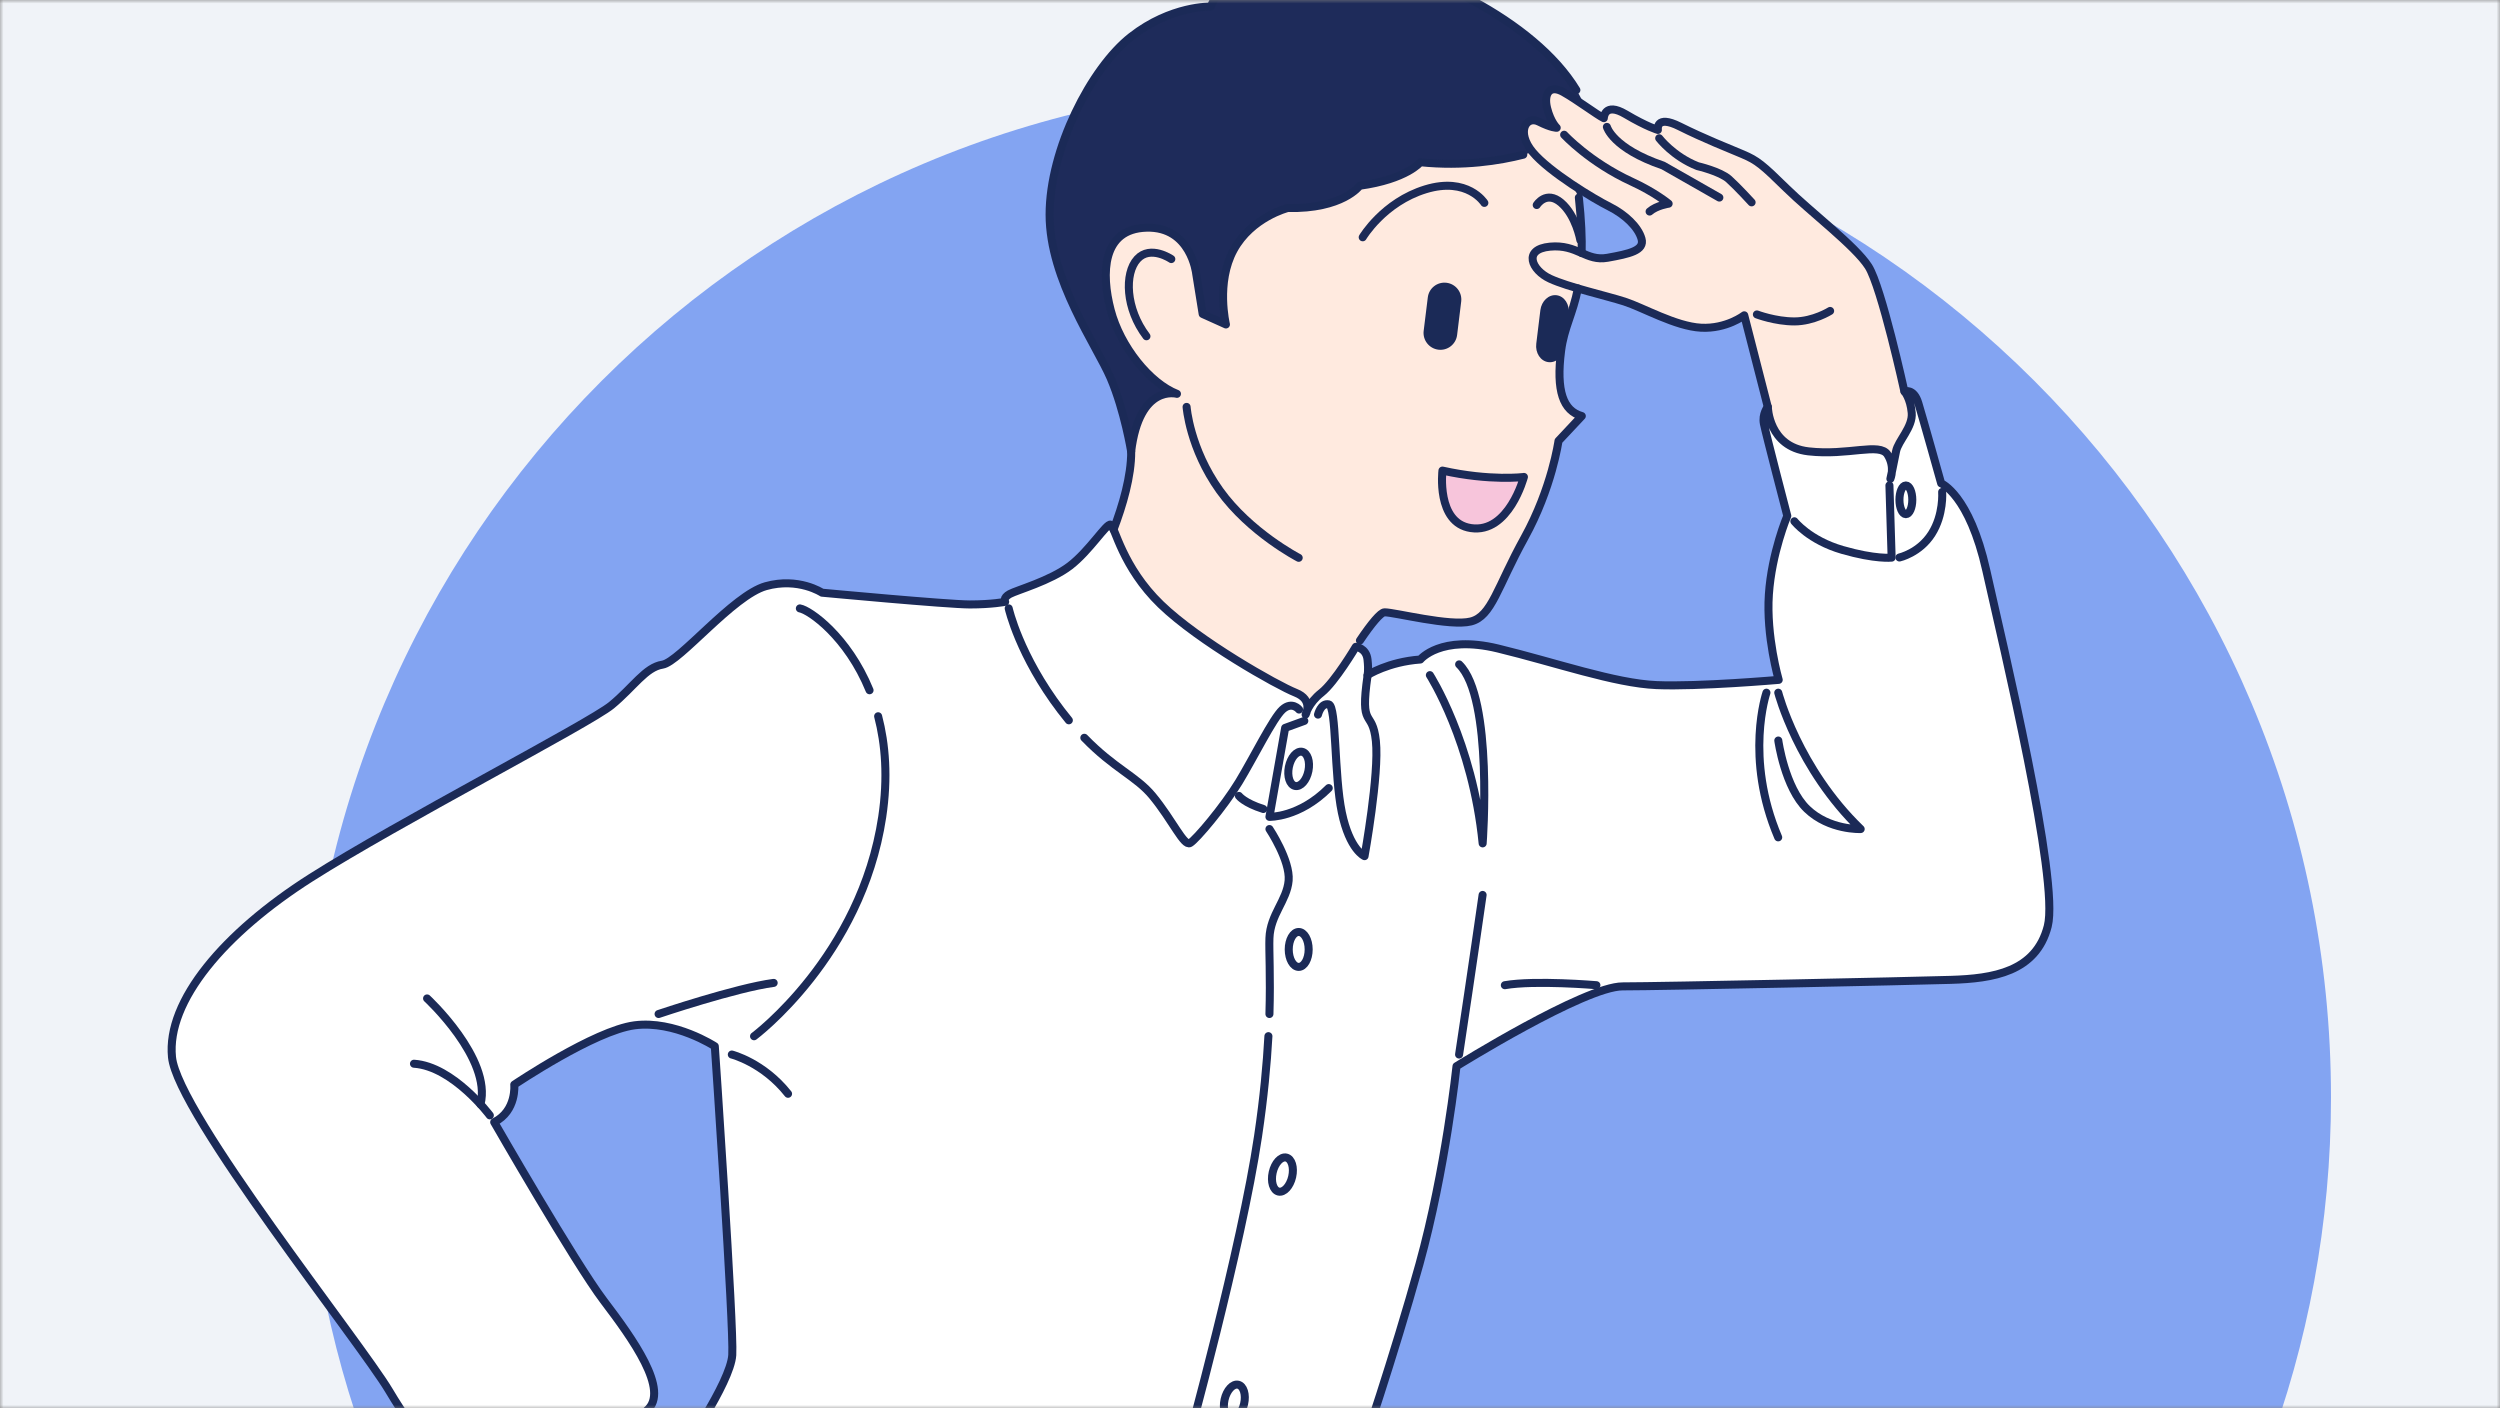
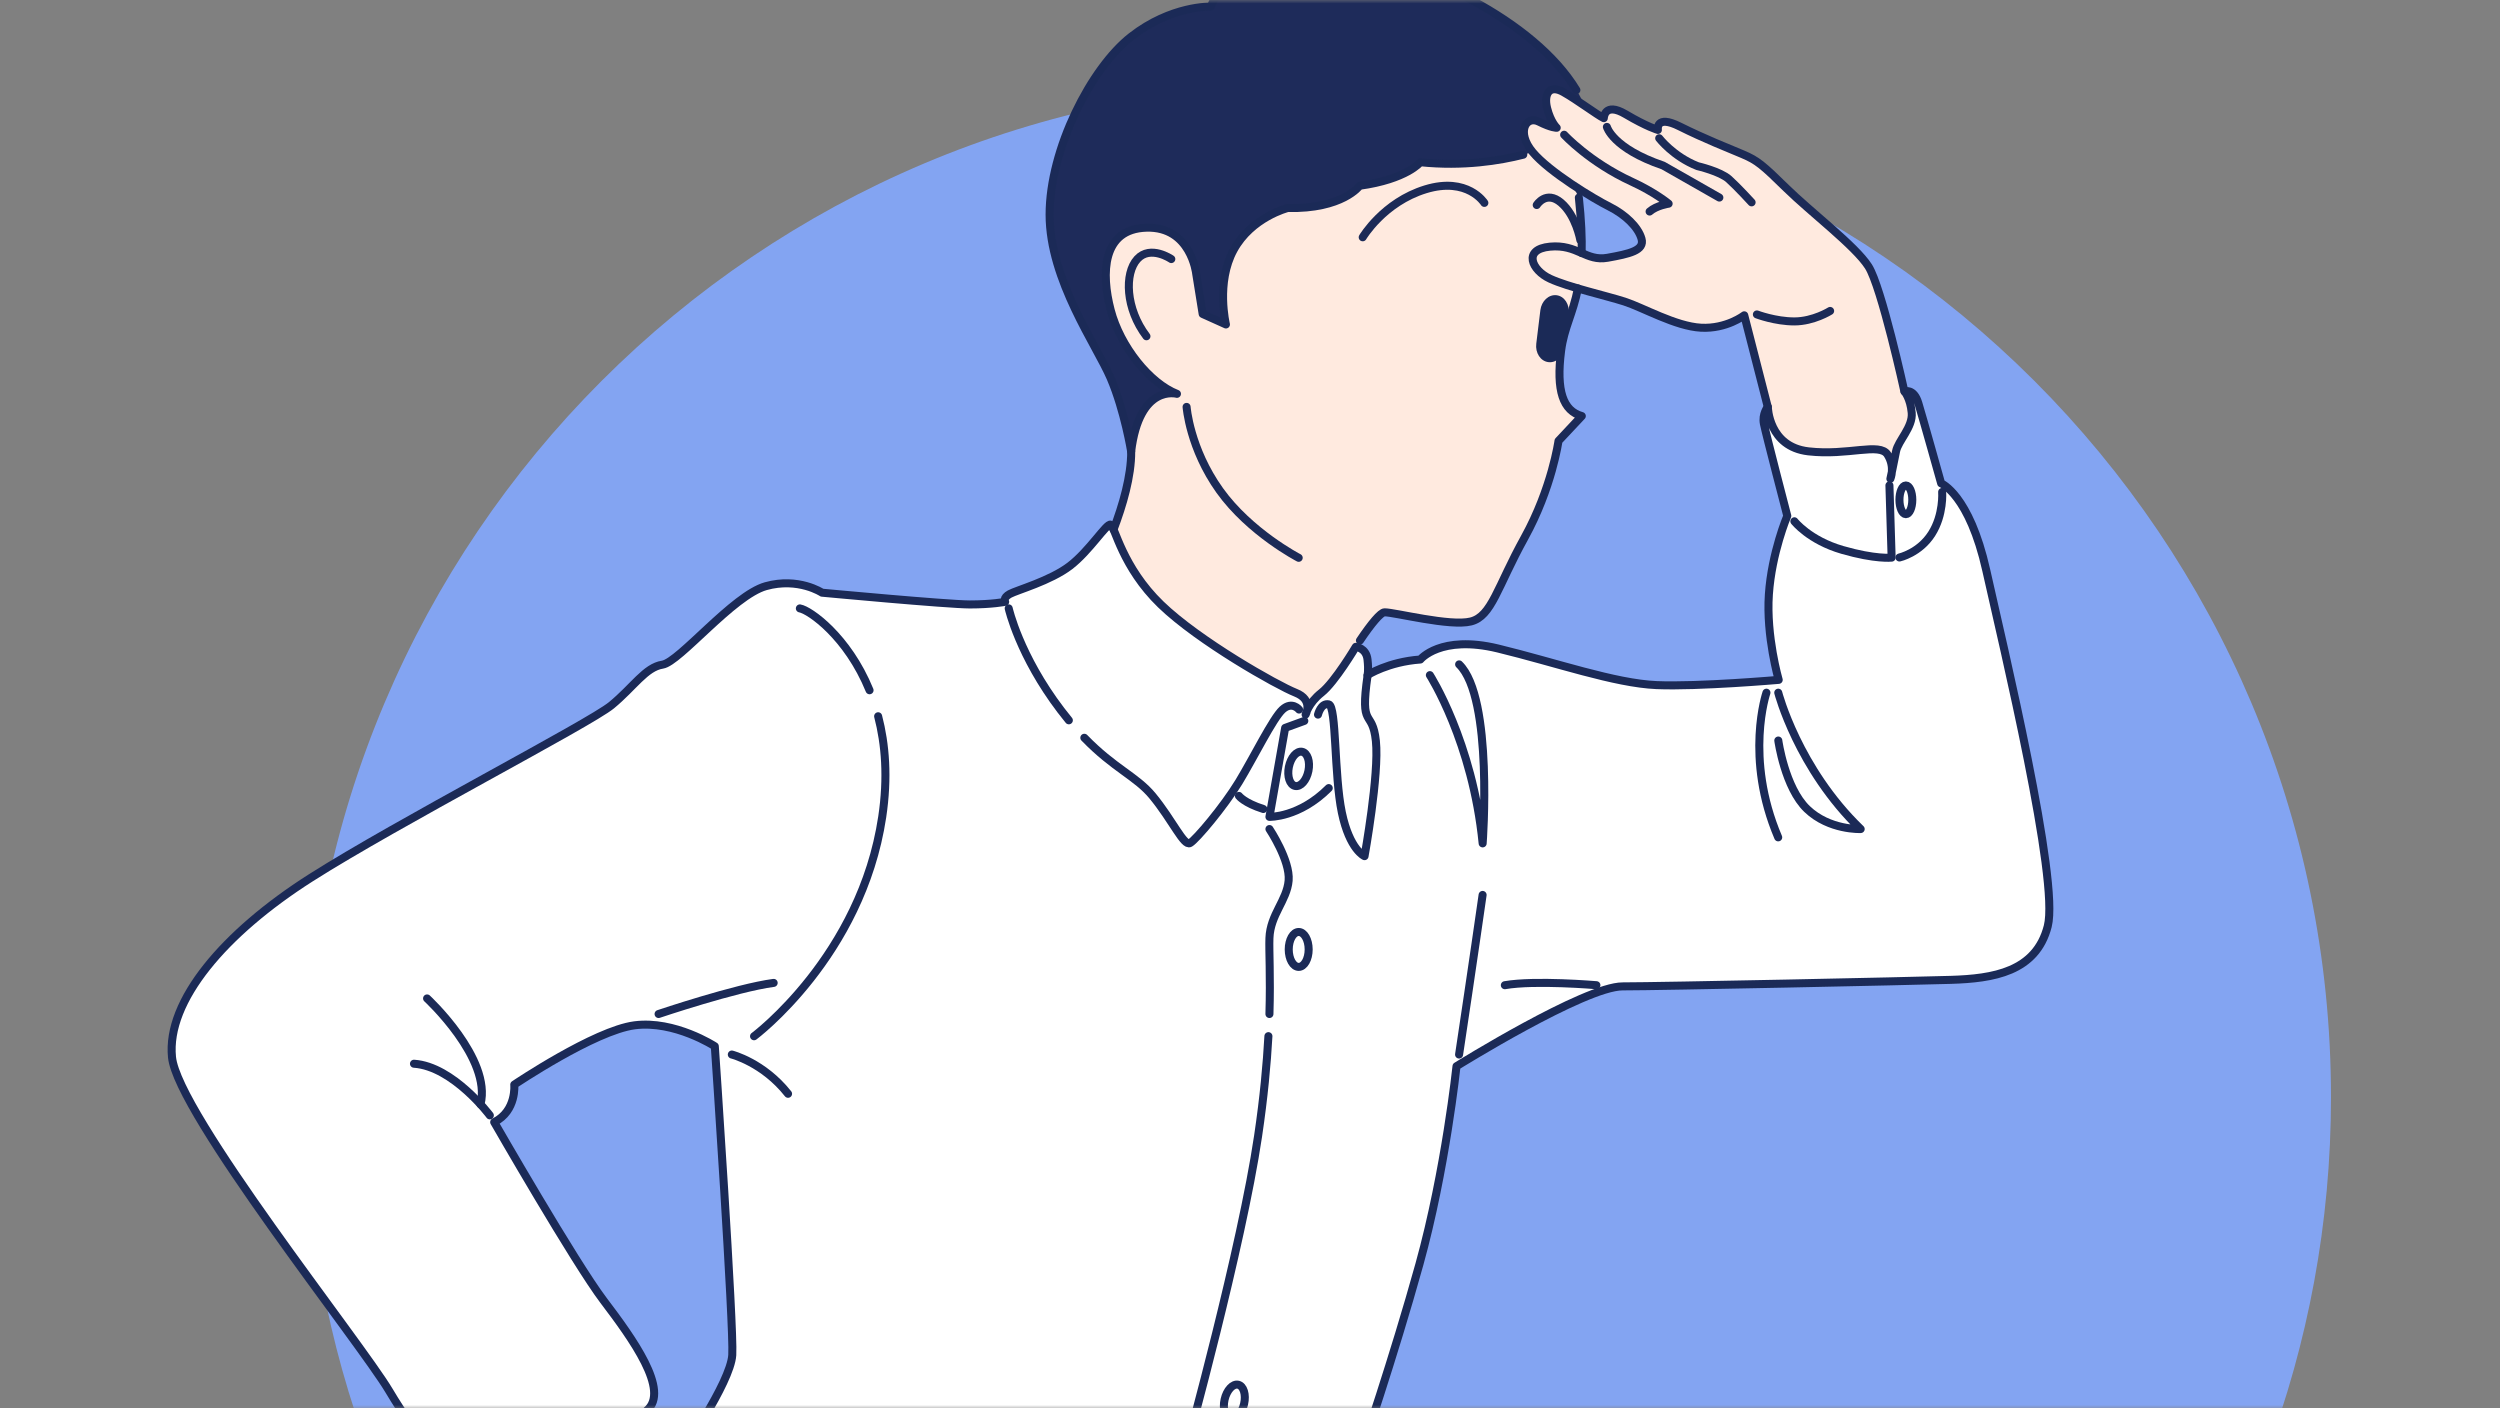
<svg xmlns="http://www.w3.org/2000/svg" width="355" height="200" viewBox="0 0 355 200" fill="none">
  <rect x="0" y="0" width="355" height="200" fill="#808080" stroke="none" />
  <mask id="mask0_696_1569" style="mask-type:alpha" maskUnits="userSpaceOnUse" x="0" y="0" width="355" height="200">
    <rect x="2" y="2" width="351" height="196" fill="white" stroke="#4577FF" stroke-width="4" />
  </mask>
  <g mask="url(#mask0_696_1569)">
-     <rect width="355" height="200" fill="#F0F3F8" />
    <path d="M321.743 206.628C327.706 190.823 331.001 173.706 331.001 155.813C331.001 76.351 266.597 11.931 187.156 11.931C107.715 11.931 43.305 76.351 43.305 155.813C43.305 173.706 46.593 190.816 52.562 206.628H321.743Z" fill="#83A4F2" />
    <path d="M160.629 64.096C160.57 56.853 153.759 43.658 154.47 36.232C155.181 28.799 194.559 3.532 200.685 5.392C206.817 7.252 222.638 13.751 224.197 28.055C225.763 42.359 222.416 44.036 221.672 49.792C220.929 55.554 221.972 58.34 224.608 59.084L221.3 62.615C221.3 62.615 220.374 69.303 216.473 76.364C212.572 83.425 211.828 87.51 208.859 88.254C205.891 88.998 198.089 86.955 196.601 86.955C195.114 86.955 187.742 98.845 185.393 105.906L155.364 81.382C155.364 81.382 160.687 71.353 160.629 64.103V64.096Z" fill="#FFEADF" />
    <path d="M171.929 0.928C171.929 0.928 175.531 -8.612 191.083 -6.256C206.636 -3.901 233.971 10.958 224.199 28.055L220.428 20.623C220.428 20.623 212.534 24.153 201.685 23.037C201.685 23.037 199.754 25.451 193.067 26.378C193.067 26.378 190.653 29.719 182.85 29.537C182.85 29.537 177.709 30.835 175.172 35.481C172.634 40.128 174.076 46.072 174.076 46.072L170.775 44.584L169.848 38.829C169.848 38.829 169.105 32.14 162.789 32.33C156.474 32.512 156.35 38.829 157.714 44.036C159.071 49.237 163.285 54.438 167.121 55.926C167.121 55.926 161.798 54.438 160.617 64.103C160.617 64.103 159.691 58.34 157.707 53.701C155.724 49.055 149.037 39.769 149.037 30.476C149.037 21.184 154.922 9.666 160.617 5.209C166.312 0.752 171.916 0.935 171.916 0.935L171.929 0.928Z" fill="#1E2B5A" />
    <path d="M251.024 57.779L247.683 44.774C247.683 44.774 245.178 46.725 241.551 46.536C237.93 46.346 233.285 43.658 230.682 42.823C228.079 41.987 222.697 40.78 220.094 39.573C217.491 38.366 216.193 35.397 220.094 35.025C223.995 34.653 225.202 37.158 228.268 36.604C231.335 36.049 233.566 35.579 233.096 33.909C232.633 32.238 230.774 30.47 228.549 29.354C226.318 28.238 220.003 24.434 217.635 21.595C215.266 18.763 216.695 16.361 218.515 17.275C220.335 18.189 221.053 18.143 221.053 18.143C221.053 18.143 220.185 17.34 219.69 15.357C219.194 13.373 219.996 11.95 221.979 13.066C223.963 14.182 226.748 16.29 227.74 16.779C227.74 16.779 227.805 14.423 230.839 16.218C233.872 18.012 235.419 18.45 235.419 18.45C235.419 18.45 235.047 16.218 238.511 17.954C241.982 19.689 245.446 21.053 247.488 21.915C249.53 22.783 250.273 23.402 253.679 26.744C257.084 30.091 263.458 34.92 265.317 37.831C267.177 40.741 270.426 55.587 270.426 55.587L271.822 57.401L269.897 71.026L253.679 65.205L251.076 60.559L251.011 57.773L251.024 57.779Z" fill="#FFEADF" />
    <path d="M164.843 85.833C170.245 91.053 181.375 97.331 183.978 98.362C186.581 99.393 185.4 101.468 185.4 101.468C185.4 101.468 185.772 99.85 187.657 98.362C189.549 96.874 192.53 91.85 192.53 91.85C192.53 91.85 194.005 91.993 194.194 93.65C194.377 95.308 194.194 95.863 194.194 95.863C194.194 95.863 197.123 93.977 201.696 93.65C201.696 93.65 204.534 90.107 212.709 92.084C220.883 94.068 229.299 97.037 235.242 97.285C241.185 97.533 252.583 96.541 252.583 96.541C252.583 96.541 250.782 90.349 251.186 84.404C251.591 78.459 253.802 73.258 253.802 73.258C253.802 73.258 250.756 61.584 250.482 60.187C250.201 58.791 251.036 57.773 251.036 57.773C251.036 57.773 251.128 63.437 256.797 64.09C262.46 64.742 266.922 62.791 268.038 64.553C269.153 66.315 269.244 67.711 269.244 67.711C269.244 67.711 268.964 65.578 269.244 64.09C269.525 62.602 271.658 60.651 271.469 58.608C271.286 56.566 270.451 55.587 270.451 55.587C270.451 55.587 271.75 55.078 272.402 57.212C273.054 59.352 275.651 68.638 275.651 68.638C275.651 68.638 279.643 70.217 282.057 80.991C284.471 91.765 292.456 125.019 290.786 131.525C289.116 138.031 282.984 138.958 277.04 139.14C271.097 139.323 235.803 140.067 230.421 140.067C225.039 140.067 206.831 151.402 206.831 151.402C206.831 151.402 205.278 166.143 201.566 179.514C197.854 192.892 193.15 206.608 193.15 206.608H96.551C96.551 206.608 103.734 196.357 103.982 192.396C104.23 188.435 101.503 148.55 101.503 148.55C101.503 148.55 95.808 144.837 90.112 145.575C84.417 146.319 73.026 153.999 73.026 153.999C73.026 153.999 73.398 157.712 70.175 159.324C70.175 159.324 81.631 179.266 85.715 184.656C89.799 190.046 95.188 197.473 91.847 200.266L94.816 206.608H62.125C62.125 206.608 59.339 204.351 55.255 197.473C51.171 190.601 25.213 158.084 24.423 150.097C23.634 142.11 31.854 132.445 44.106 124.647C56.364 116.842 83.667 102.721 86.831 100.124C89.988 97.52 91.658 94.734 94.072 94.362C96.486 93.99 104.099 84.515 108.744 83.216C113.389 81.918 116.73 84.143 116.73 84.143C116.73 84.143 134.559 85.813 137.717 85.813C140.874 85.813 142.734 85.441 142.734 85.441C142.734 85.441 142.362 84.887 143.386 84.326C144.41 83.771 149.147 82.466 151.932 80.332C154.718 78.198 157.145 74.25 157.719 74.478C158.293 74.707 159.356 80.514 164.837 85.813L164.843 85.833Z" fill="white" />
    <path d="M216.304 21.967C212.951 22.822 207.784 23.664 201.691 23.037C201.691 23.037 199.759 25.452 193.073 26.378C193.073 26.378 190.659 29.72 182.856 29.537C182.856 29.537 177.715 30.835 175.178 35.482C172.64 40.128 174.082 46.073 174.082 46.073L170.78 44.585L169.854 38.829C169.854 38.829 169.11 32.141 162.795 32.33C156.48 32.513 156.356 38.829 157.72 44.037C159.077 49.238 163.291 54.438 167.127 55.926C167.127 55.926 161.804 54.438 160.623 64.103C160.623 64.103 159.696 58.341 157.713 53.701C155.73 49.055 149.043 39.769 149.043 30.477C149.043 21.184 154.927 9.666 160.623 5.209C166.318 0.753 171.922 0.935 171.922 0.935C171.922 0.935 175.523 -8.605 191.076 -6.249C201.691 -4.644 217.798 2.795 223.846 12.786" stroke="#1B2A57" stroke-width="1.14" stroke-linecap="round" stroke-linejoin="round" />
    <path d="M158.125 75.183C159.41 71.816 160.656 67.626 160.63 64.096" stroke="#1B2A57" stroke-width="1.14" stroke-linecap="round" stroke-linejoin="round" />
    <path d="M224.067 40.956C223.343 44.598 222.097 46.542 221.679 49.786C220.936 55.548 221.979 58.334 224.615 59.078L221.307 62.608C221.307 62.608 220.381 69.297 216.48 76.358C212.579 83.418 211.835 87.504 208.866 88.248C205.898 88.991 198.096 86.949 196.608 86.949C196.06 86.949 194.716 88.561 193.111 90.956" stroke="#1B2A57" stroke-width="1.14" stroke-linecap="round" stroke-linejoin="round" />
    <path d="M224.197 28.056C224.543 31.247 224.647 33.805 224.595 35.925" stroke="#1B2A57" stroke-width="1.14" stroke-linecap="round" stroke-linejoin="round" />
    <path d="M62.125 206.628C62.125 206.628 59.339 204.37 55.255 197.492C51.171 190.621 25.213 158.104 24.423 150.116C23.634 142.129 31.854 132.465 44.106 124.667C56.364 116.862 83.667 102.741 86.831 100.143C89.988 97.54 91.658 94.753 94.072 94.381C96.486 94.009 104.099 84.534 108.744 83.236C113.389 81.937 116.73 84.162 116.73 84.162C116.73 84.162 134.559 85.833 137.717 85.833C140.874 85.833 142.734 85.461 142.734 85.461C142.734 85.461 142.362 84.906 143.386 84.345C144.41 83.79 149.147 82.485 151.932 80.351C154.718 78.218 157.145 74.269 157.719 74.498C158.293 74.726 159.356 80.534 164.837 85.833C170.238 91.053 181.368 97.331 183.971 98.362C186.574 99.393 185.393 101.468 185.393 101.468C185.393 101.468 185.765 99.85 187.65 98.362C189.542 96.874 192.524 91.85 192.524 91.85C192.524 91.85 193.998 91.993 194.187 93.65C194.37 95.308 194.187 95.863 194.187 95.863C194.187 95.863 197.117 93.977 201.69 93.65C201.69 93.65 204.528 90.107 212.702 92.084C220.877 94.068 229.292 97.037 235.236 97.285C241.179 97.533 252.576 96.541 252.576 96.541C252.576 96.541 250.775 90.349 251.18 84.404C251.584 78.459 253.796 73.258 253.796 73.258C253.796 73.258 250.749 61.584 250.475 60.187C250.195 58.791 251.03 57.773 251.03 57.773C251.03 57.773 251.121 63.437 256.79 64.09C262.453 64.742 266.915 62.791 268.031 64.553C269.147 66.315 268.435 67.992 268.435 67.992C268.435 67.992 268.957 65.578 269.238 64.09C269.518 62.602 271.652 60.651 271.463 58.608C271.28 56.566 270.445 55.587 270.445 55.587C270.445 55.587 271.743 55.078 272.395 57.212C273.048 59.352 275.644 68.638 275.644 68.638C275.644 68.638 279.637 70.217 282.051 80.991C284.465 91.765 292.45 125.019 290.78 131.525C289.11 138.031 282.977 138.958 277.034 139.14C271.091 139.323 235.797 140.067 230.414 140.067C225.032 140.067 206.824 151.402 206.824 151.402C206.824 151.402 205.271 166.143 201.559 179.514C197.847 192.892 193.144 206.608 193.144 206.608" stroke="#1B2A57" stroke-width="1.14" stroke-linecap="round" stroke-linejoin="round" />
    <path d="M96.552 206.628C96.552 206.628 103.735 196.377 103.982 192.416C104.23 188.454 101.503 148.57 101.503 148.57C101.503 148.57 95.808 144.857 90.113 145.594C84.417 146.338 73.027 154.019 73.027 154.019C73.027 154.019 73.399 157.732 70.176 159.344C70.176 159.344 81.632 179.286 85.716 184.676C89.8 190.066 95.188 197.492 91.848 200.285L94.816 206.628" stroke="#1B2A57" stroke-width="1.14" stroke-linecap="round" stroke-linejoin="round" />
    <path d="M251.024 57.779L247.683 44.774C247.683 44.774 245.178 46.725 241.551 46.536C237.93 46.346 233.285 43.658 230.682 42.823C228.079 41.987 222.697 40.78 220.094 39.573C217.491 38.366 216.193 35.397 220.094 35.025C223.995 34.653 225.202 37.158 228.268 36.604C231.335 36.049 233.566 35.579 233.096 33.909C232.633 32.238 230.774 30.47 228.549 29.354C226.318 28.238 220.003 24.434 217.635 21.595C215.266 18.763 216.695 16.361 218.515 17.275C220.335 18.189 221.053 18.143 221.053 18.143C221.053 18.143 220.185 17.34 219.69 15.357C219.194 13.373 219.996 11.95 221.979 13.066C223.963 14.182 226.748 16.29 227.74 16.779C227.74 16.779 227.805 14.423 230.839 16.218C233.872 18.012 235.419 18.45 235.419 18.45C235.419 18.45 235.047 16.218 238.511 17.954C241.982 19.689 245.446 21.053 247.488 21.915C249.53 22.783 250.273 23.402 253.679 26.744C257.084 30.091 263.458 34.92 265.317 37.831C267.177 40.741 270.426 55.587 270.426 55.587" stroke="#1B2A57" stroke-width="1.14" stroke-linecap="round" stroke-linejoin="round" />
    <path d="M268.299 68.925L268.612 79.183C268.612 79.183 266.322 79.451 261.612 78.087C256.908 76.723 254.801 74.022 254.801 74.022" stroke="#1B2A57" stroke-width="1.14" stroke-linecap="round" stroke-linejoin="round" />
    <path d="M275.788 69.858C275.788 69.858 276.036 73.082 274.3 75.803C272.565 78.531 269.721 79.164 269.721 79.164" stroke="#1B2A57" stroke-width="1.14" stroke-linecap="round" stroke-linejoin="round" />
    <path d="M271.547 70.974C271.547 72.103 271.136 73.017 270.634 73.017C270.132 73.017 269.721 72.103 269.721 70.974C269.721 69.845 270.125 68.932 270.634 68.932C271.143 68.932 271.547 69.845 271.547 70.974Z" stroke="#1B2A57" stroke-width="1.14" stroke-linecap="round" stroke-linejoin="round" />
    <path d="M249.479 44.65C249.479 44.65 252.082 45.642 254.802 45.642C257.522 45.642 259.878 44.154 259.878 44.154" stroke="#1B2A57" stroke-width="1.14" stroke-linecap="round" stroke-linejoin="round" />
    <path d="M235.607 19.631C235.607 19.631 237.591 22.228 241.055 23.592C241.055 23.592 244.278 24.336 245.511 25.452C246.75 26.568 248.727 28.734 248.727 28.734" stroke="#1B2A57" stroke-width="1.14" stroke-linecap="round" stroke-linejoin="round" />
    <path d="M228.178 18.019C228.178 18.019 228.98 21.06 236.163 23.507L244.148 28.055" stroke="#1B2A57" stroke-width="1.14" stroke-linecap="round" stroke-linejoin="round" />
    <path d="M222.109 19.135C222.109 19.135 225.698 23.037 231.732 25.81C235.014 27.318 236.945 28.923 236.945 28.923C236.945 28.923 235.235 29.171 234.244 30.039" stroke="#1B2A57" stroke-width="1.14" stroke-linecap="round" stroke-linejoin="round" />
    <path d="M185.211 102.369L182.491 103.361L180.26 115.994C180.26 115.994 184.474 116.118 188.682 111.909" stroke="#1B2A57" stroke-width="1.14" stroke-linecap="round" stroke-linejoin="round" />
    <path d="M187.156 101.475C187.156 101.475 187.567 99.772 188.683 100.02C189.798 100.268 189.427 110.05 190.542 115.381C191.658 120.706 193.765 121.574 193.765 121.574C193.765 121.574 195.872 109.932 195.376 105.227C194.881 100.522 193.06 103.772 194.202 95.876" stroke="#1B2A57" stroke-width="1.14" stroke-linecap="round" stroke-linejoin="round" />
    <path d="M151.776 102.284C151.411 101.84 151.045 101.377 150.667 100.881C144.724 93.076 143.236 86.388 143.236 86.388" stroke="#1B2A57" stroke-width="1.14" stroke-linecap="round" stroke-linejoin="round" />
    <path d="M184.467 100.757C184.467 100.757 183.476 99.517 182.112 100.757C180.755 101.997 178.028 107.57 175.921 111.041C173.814 114.507 169.854 119.218 168.986 119.714C168.118 120.21 166.513 116.49 163.663 113.025C161.379 110.245 158.209 109.136 153.975 104.764" stroke="#1B2A57" stroke-width="1.14" stroke-linecap="round" stroke-linejoin="round" />
    <path d="M175.928 113.019C175.928 113.019 176.671 114.017 179.392 114.878" stroke="#1B2A57" stroke-width="1.14" stroke-linecap="round" stroke-linejoin="round" />
    <path d="M180.115 147.134C179.9 151.05 179.476 155.761 178.647 161.327C176.299 177.178 168.496 205.421 168.496 205.421" stroke="#1B2A57" stroke-width="1.14" stroke-linecap="round" stroke-linejoin="round" />
    <path d="M180.26 117.724C180.26 117.724 183.228 122.187 182.987 125.032C182.739 127.884 180.384 129.861 180.26 133.209C180.188 135.043 180.423 138.566 180.26 143.989" stroke="#1B2A57" stroke-width="1.14" stroke-linecap="round" stroke-linejoin="round" />
    <path d="M185.831 134.821C185.831 136.191 185.199 137.3 184.416 137.3C183.633 137.3 183 136.191 183 134.821C183 133.45 183.633 132.341 184.416 132.341C185.199 132.341 185.831 133.45 185.831 134.821Z" stroke="#1B2A57" stroke-width="1.14" stroke-linecap="round" stroke-linejoin="round" />
-     <path d="M183.489 167.103C183.189 168.434 182.321 169.38 181.558 169.204C180.795 169.028 180.423 167.808 180.723 166.476C181.023 165.145 181.891 164.199 182.654 164.375C183.417 164.551 183.789 165.772 183.489 167.103Z" stroke="#1B2A57" stroke-width="1.14" stroke-linecap="round" stroke-linejoin="round" />
    <path d="M176.659 199.359C176.359 200.696 175.491 201.636 174.728 201.46C173.965 201.29 173.593 200.063 173.893 198.732C174.193 197.401 175.061 196.455 175.824 196.631C176.587 196.801 176.966 198.027 176.659 199.359Z" stroke="#1B2A57" stroke-width="1.14" stroke-linecap="round" stroke-linejoin="round" />
    <path d="M185.798 109.462C185.53 110.806 184.689 111.766 183.919 111.609C183.149 111.459 182.751 110.245 183.019 108.901C183.293 107.557 184.128 106.597 184.898 106.754C185.667 106.911 186.065 108.124 185.798 109.462Z" stroke="#1B2A57" stroke-width="1.14" stroke-linecap="round" stroke-linejoin="round" />
    <path d="M210.53 127.081C210.53 127.081 209.003 137.757 207.189 149.744" stroke="#1B2A57" stroke-width="1.14" stroke-linecap="round" stroke-linejoin="round" />
    <path d="M226.69 139.898C226.69 139.898 217.961 139.154 213.688 139.898" stroke="#1B2A57" stroke-width="1.14" stroke-linecap="round" stroke-linejoin="round" />
    <path d="M252.512 98.362C252.512 98.362 255.297 109.116 264.216 117.724C264.216 117.724 259.76 117.913 256.602 114.879C253.445 111.844 252.518 105.155 252.518 105.155" stroke="#1B2A57" stroke-width="1.14" stroke-linecap="round" stroke-linejoin="round" />
    <path d="M250.835 98.362C250.835 98.362 247.677 107.57 252.505 118.905" stroke="#1B2A57" stroke-width="1.14" stroke-linecap="round" stroke-linejoin="round" />
    <path d="M124.695 101.709C125.726 105.671 126.111 110.415 125.276 115.994C122.301 135.812 107.074 147.147 107.074 147.147" stroke="#1B2A57" stroke-width="1.14" stroke-linecap="round" stroke-linejoin="round" />
    <path d="M113.58 86.394C114.976 86.629 120.358 90.388 123.477 98.016" stroke="#1B2A57" stroke-width="1.14" stroke-linecap="round" stroke-linejoin="round" />
    <path d="M103.918 149.745C103.918 149.745 108.374 150.861 111.903 155.317" stroke="#1B2A57" stroke-width="1.14" stroke-linecap="round" stroke-linejoin="round" />
    <path d="M93.518 143.989C93.518 143.989 104.556 140.27 109.86 139.571" stroke="#1B2A57" stroke-width="1.14" stroke-linecap="round" stroke-linejoin="round" />
    <path d="M69.556 158.385C69.556 158.385 64.356 151.422 58.785 151.05" stroke="#1B2A57" stroke-width="1.14" stroke-linecap="round" stroke-linejoin="round" />
    <path d="M60.645 141.777C60.645 141.777 69.876 150.319 68.232 156.812" stroke="#1B2A57" stroke-width="1.14" stroke-linecap="round" stroke-linejoin="round" />
    <path d="M168.496 57.779C168.496 57.779 168.927 63.665 173.2 69.643C177.473 75.62 184.414 79.209 184.414 79.209" stroke="#1B2A57" stroke-width="1.14" stroke-linecap="round" stroke-linejoin="round" />
    <path d="M166.325 36.787C166.325 36.787 163.357 34.744 161.498 36.787C159.638 38.829 159.827 43.847 162.796 47.75" stroke="#1B2A57" stroke-width="1.14" stroke-linecap="round" stroke-linejoin="round" />
    <path d="M203.041 95.869C203.041 95.869 209.108 105.312 210.537 119.759C210.537 119.759 212.083 99.073 207.197 94.342" stroke="#1B2A57" stroke-width="1.14" stroke-linecap="round" stroke-linejoin="round" />
    <path d="M219.866 51.423C218.757 51.286 217.988 50.112 218.151 48.8L218.731 44.05C218.894 42.738 219.925 41.785 221.034 41.922C222.143 42.059 222.913 43.234 222.75 44.546L222.169 49.296C222.006 50.608 220.982 51.567 219.866 51.423Z" fill="#1B2A57" />
-     <path d="M204.247 49.655C202.936 49.492 202.003 48.298 202.16 46.986L202.747 42.235C202.903 40.924 204.097 39.991 205.409 40.154C206.72 40.317 207.653 41.511 207.49 42.823L206.909 47.573C206.746 48.885 205.552 49.818 204.247 49.655Z" fill="#1B2A57" />
-     <path d="M216.396 67.731C216.396 67.731 211.62 68.338 204.829 66.824C204.829 66.824 203.922 74.25 208.861 74.987C214.269 75.796 216.396 67.724 216.396 67.724V67.731Z" fill="#F7C5DB" stroke="#1B2A57" stroke-width="1.14" stroke-linecap="round" stroke-linejoin="round" />
    <path d="M210.779 28.812C210.779 28.812 208.404 25.047 202.422 26.881C196.44 28.721 193.504 33.694 193.504 33.694" stroke="#1B2A57" stroke-width="1.14" stroke-linecap="round" stroke-linejoin="round" />
    <path d="M218.215 29.113C218.215 29.113 219.546 26.972 221.672 28.786C223.799 30.607 224.406 34.092 224.406 34.092" stroke="#1B2A57" stroke-width="1.14" stroke-linecap="round" stroke-linejoin="round" />
  </g>
</svg>